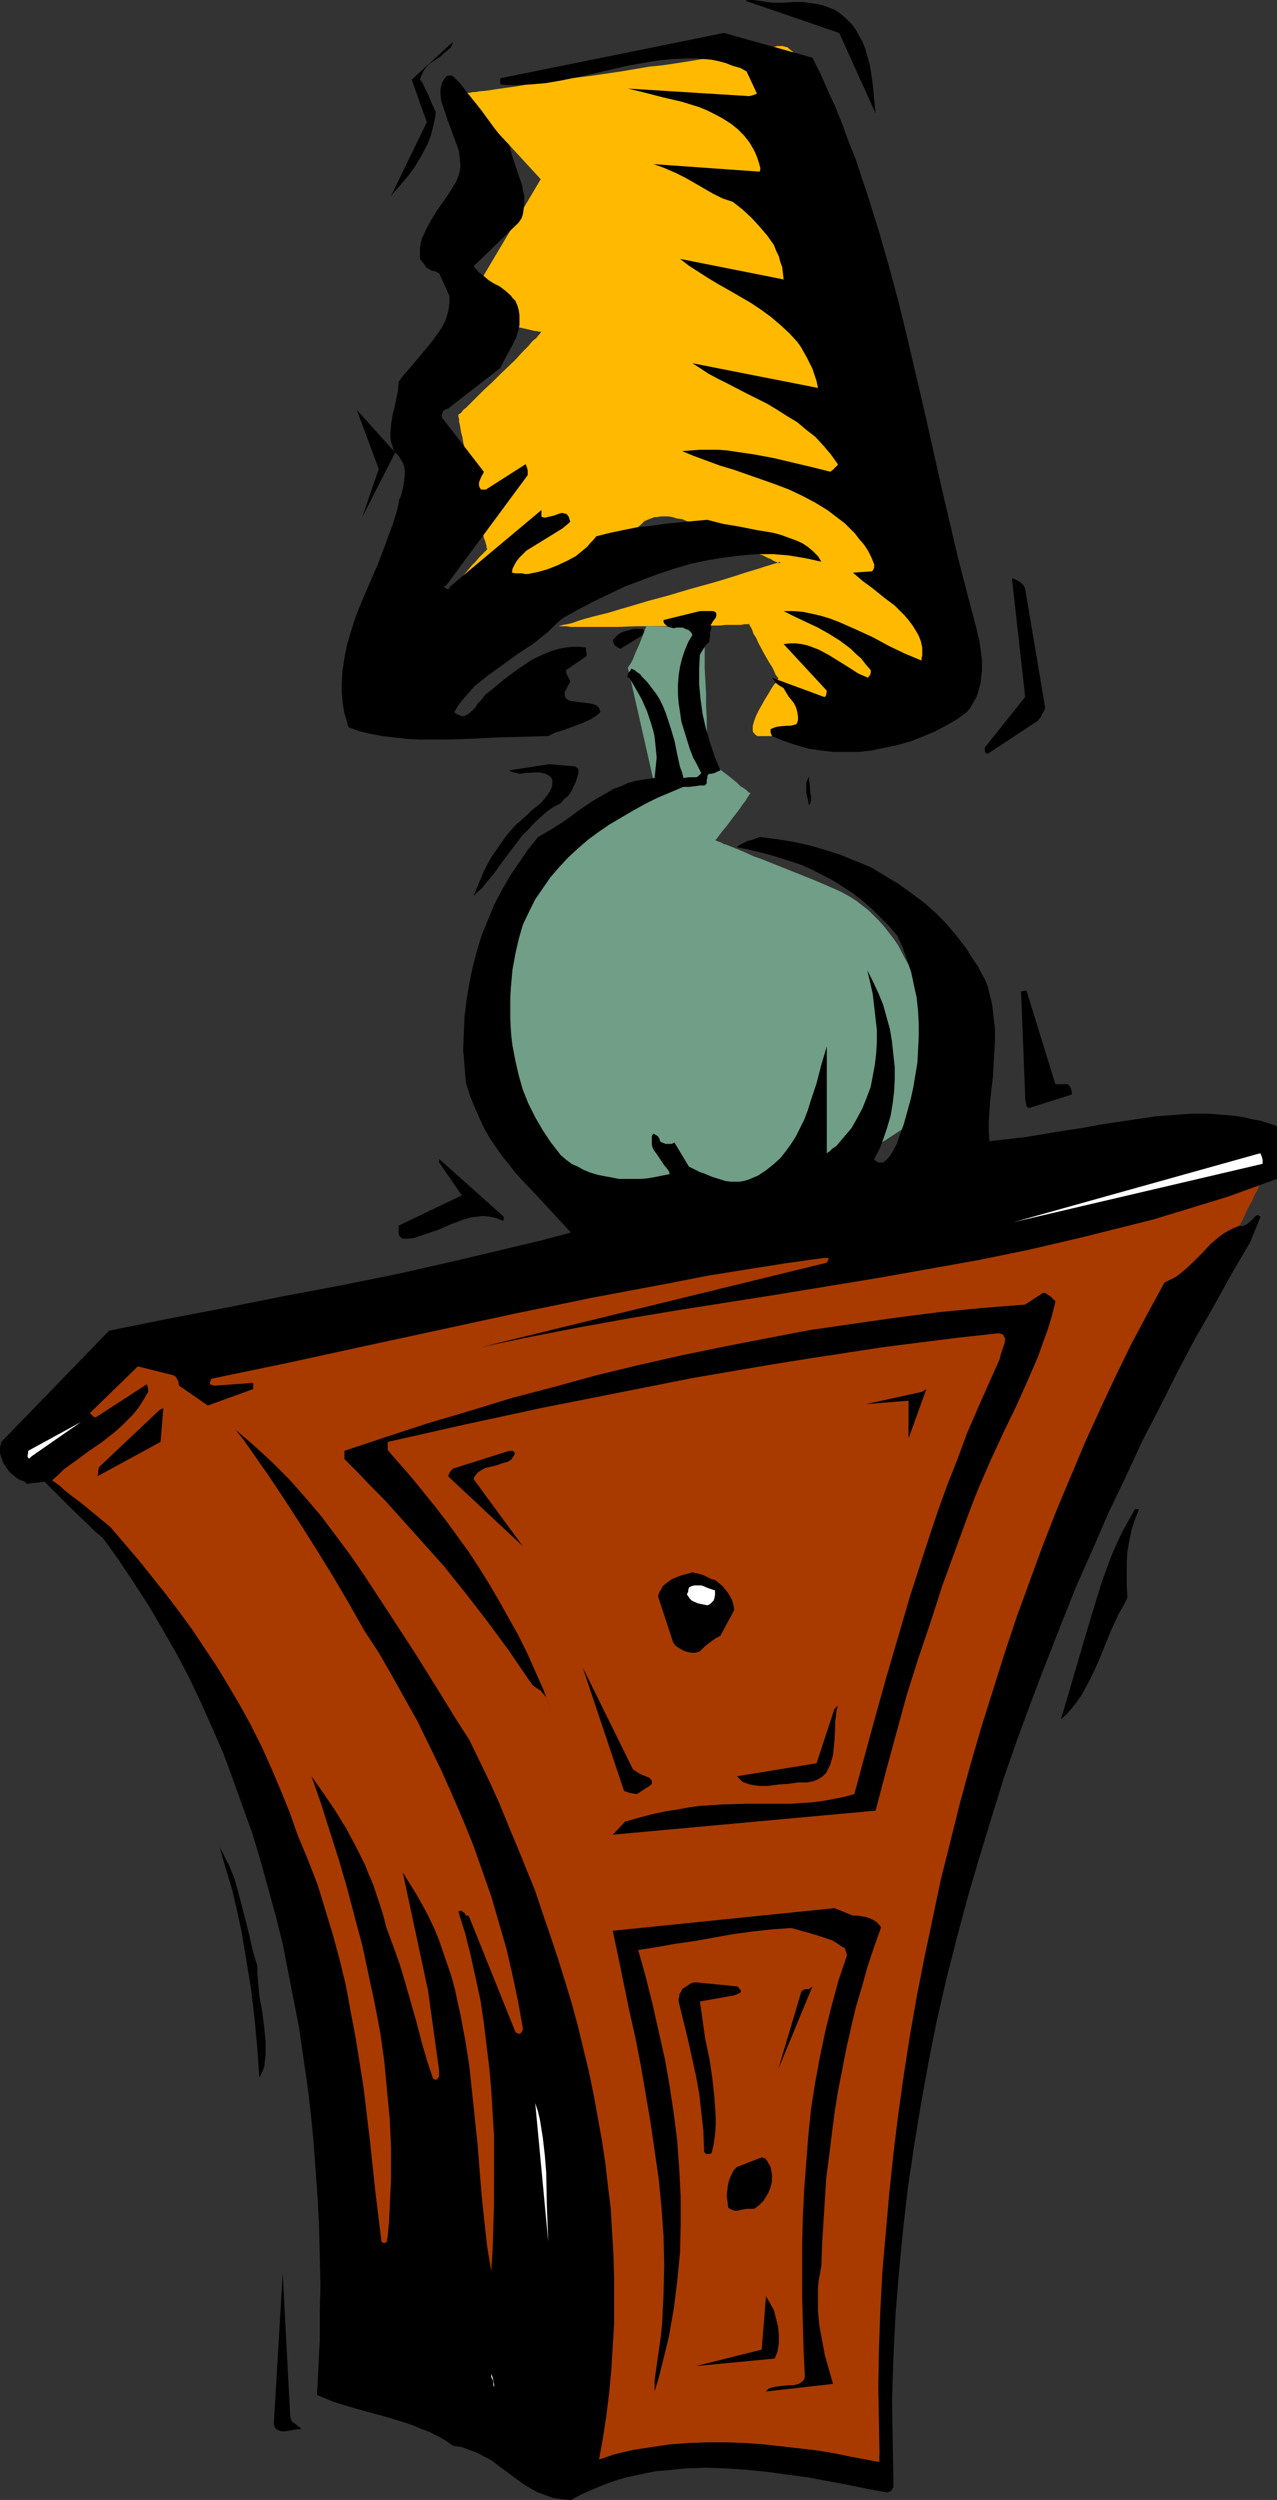
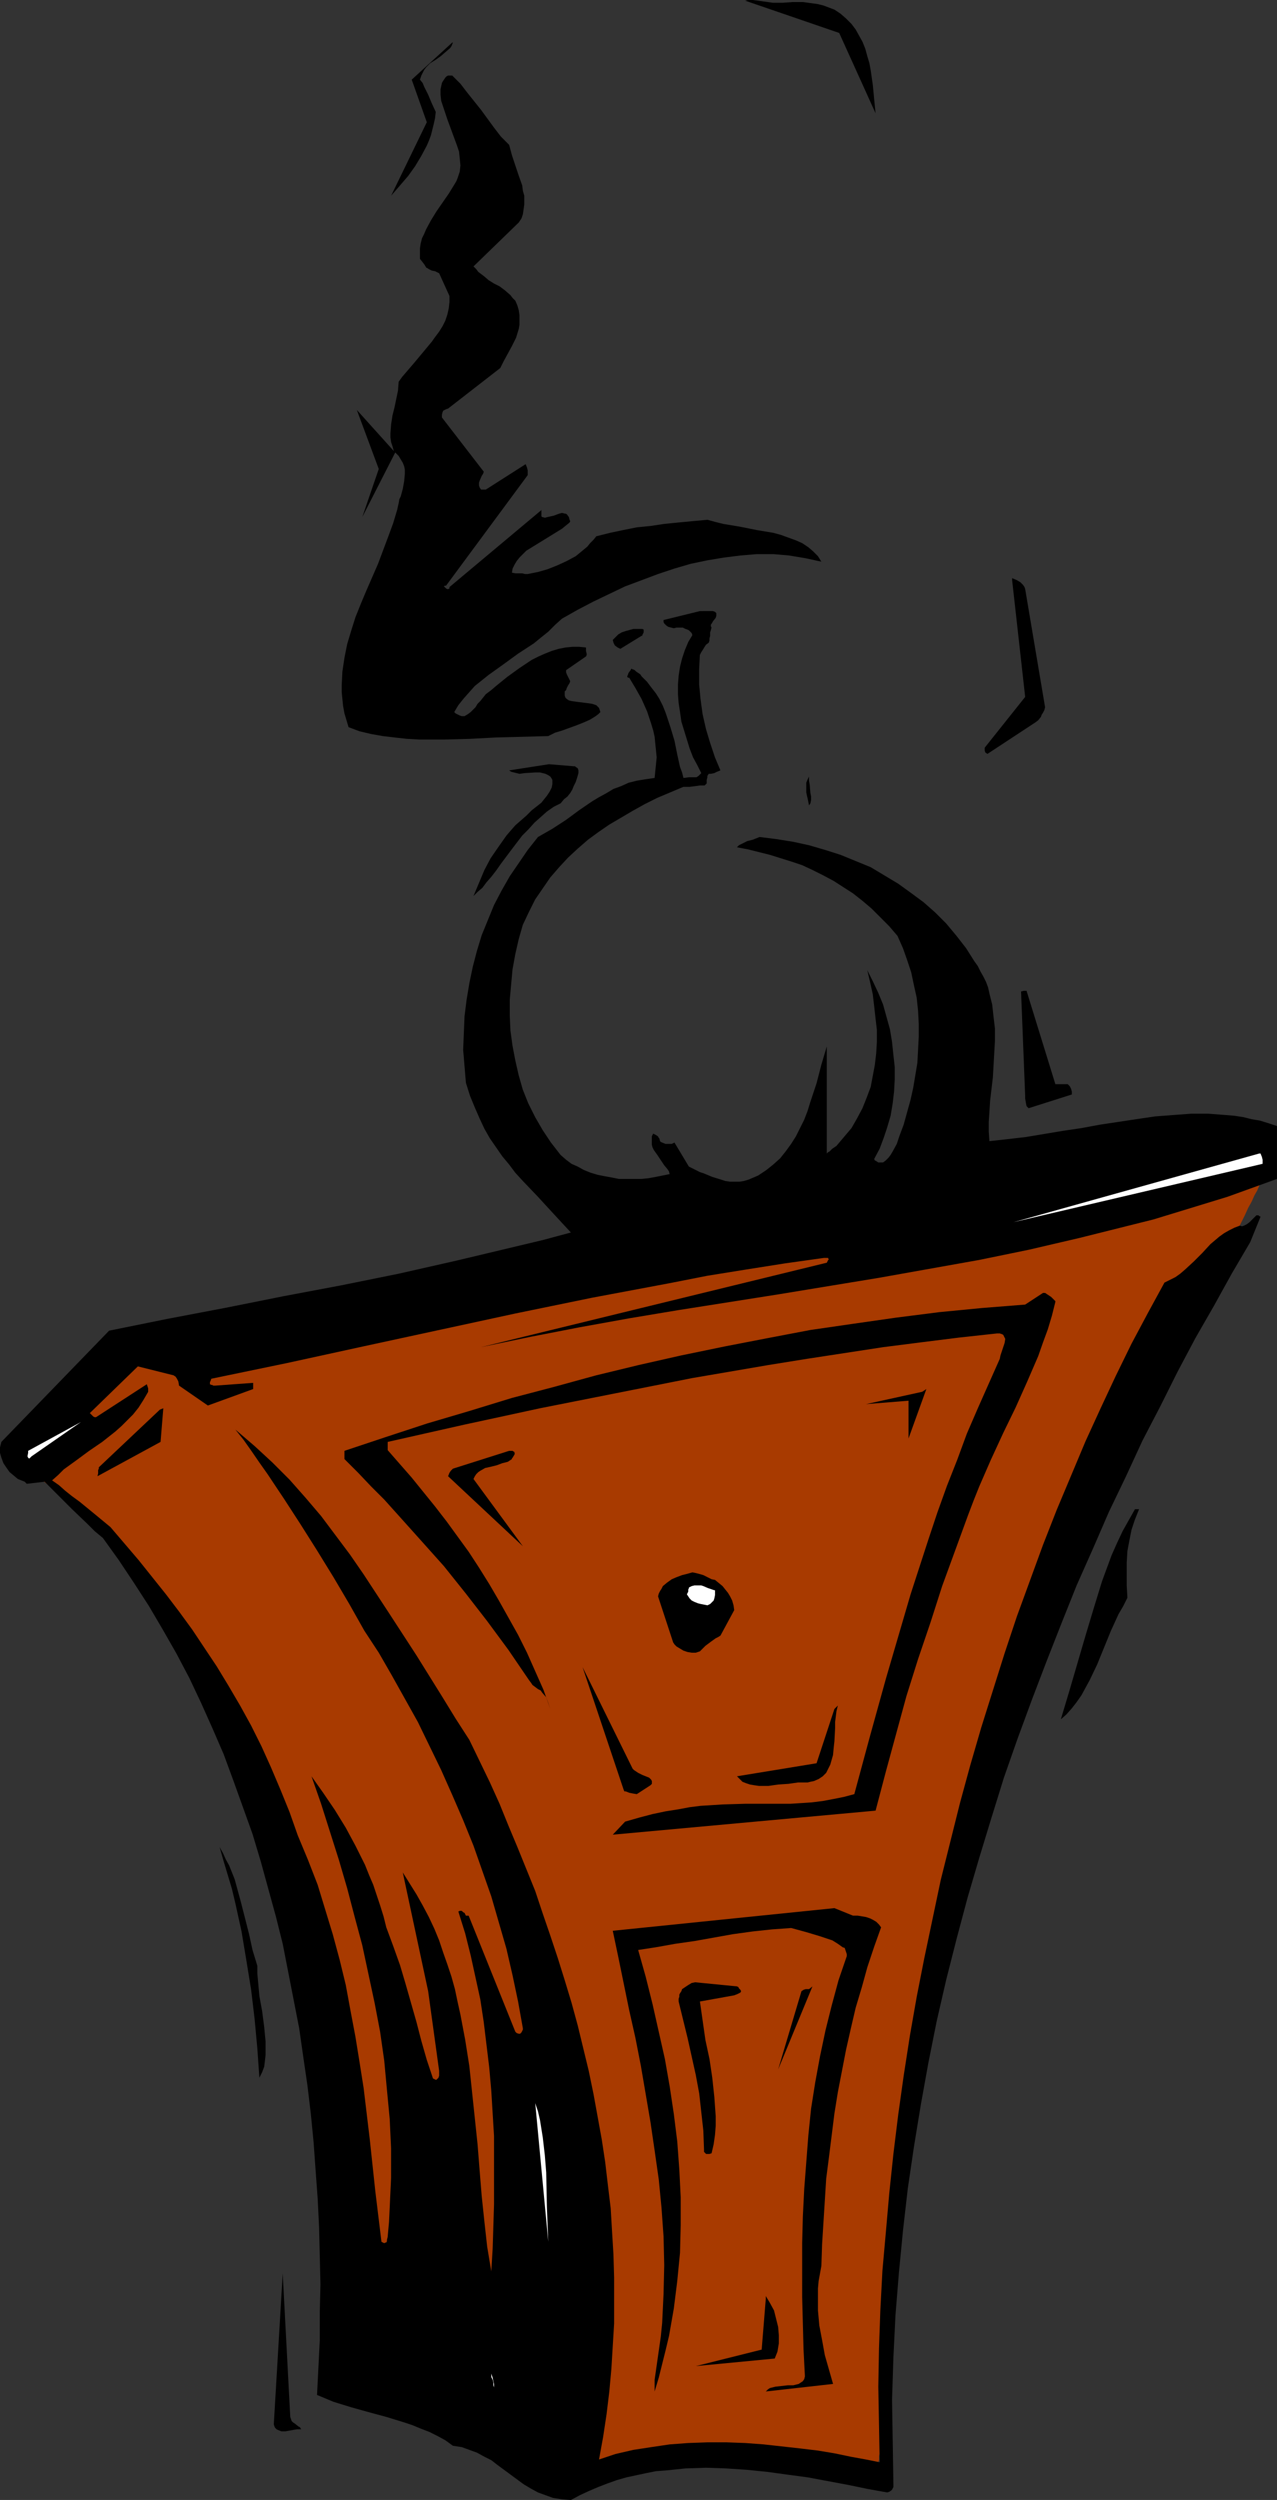
<svg xmlns="http://www.w3.org/2000/svg" xmlns:ns1="http://sodipodi.sourceforge.net/DTD/sodipodi-0.dtd" xmlns:ns2="http://www.inkscape.org/namespaces/inkscape" version="1.0" width="79.553mm" height="155.668mm" id="svg39" ns1:docname="Dresser 08.wmf">
  <rect width="100%" height="100%" fill="#333333" stroke="none" />
  <ns1:namedview id="namedview39" pagecolor="#ffffff" bordercolor="#000000" borderopacity="0.25" ns2:showpageshadow="2" ns2:pageopacity="0.0" ns2:pagecheckerboard="0" ns2:deskcolor="#d1d1d1" ns2:document-units="mm" />
  <defs id="defs1">
    <pattern id="WMFhbasepattern" patternUnits="userSpaceOnUse" width="6" height="6" x="0" y="0" />
  </defs>
-   <path style="fill:#ffba00;fill-opacity:1;fill-rule:evenodd;stroke:none" d="m 108.734,21.976 18.58,20.199 -18.58,31.349 h 0.162 v 0 l 0.323,0.162 0.323,0.162 h 0.323 l 0.646,0.162 1.131,0.323 1.454,0.485 1.454,0.323 6.947,1.778 1.616,0.323 1.454,0.323 1.293,0.323 h 0.485 l 0.485,0.162 h 0.323 0.323 0.162 -0.162 l -0.162,0.162 -0.162,0.323 -0.485,0.485 -0.323,0.485 -0.646,0.485 -0.646,0.646 -0.646,0.808 -1.454,1.454 -1.616,1.778 -3.716,3.555 -1.777,1.778 -1.939,1.778 -1.616,1.616 -1.454,1.454 -0.646,0.646 -0.485,0.485 -0.646,0.485 -0.323,0.485 -0.323,0.323 -0.323,0.162 -0.162,0.162 v 0 0.485 l 0.162,0.485 v 0.646 l 0.162,0.646 0.162,0.97 0.162,0.97 0.323,1.131 0.162,1.131 0.323,1.293 0.485,2.747 0.646,2.747 0.646,3.07 0.646,2.909 0.646,2.747 0.485,2.747 0.323,1.131 0.323,1.131 0.162,0.97 0.162,0.97 0.323,0.808 0.162,0.646 0.162,0.485 v 0.485 l 0.162,0.162 v 0 0.162 l -0.162,0.162 -0.485,0.485 -0.485,0.485 -0.808,0.808 -0.808,0.97 -0.808,0.808 -1.777,2.101 -0.808,0.97 -0.646,0.97 -0.485,0.97 -0.162,0.646 v 0.323 0.323 l 0.323,0.485 h 0.323 l 0.323,0.162 h 0.485 0.646 0.646 l 0.646,-0.162 0.808,-0.162 0.808,-0.162 1.777,-0.323 2.1,-0.485 2.262,-0.646 2.423,-0.808 2.423,-0.808 2.585,-0.808 5.009,-1.939 2.585,-0.808 2.262,-0.97 2.262,-0.808 2.1,-0.808 1.777,-0.646 0.808,-0.323 0.808,-0.323 1.293,-0.646 1.293,-0.646 1.131,-0.808 0.969,-0.97 0.808,-0.808 0.485,-0.485 0.485,-0.323 0.969,-0.808 0.808,-0.808 1.131,-0.485 1.293,-0.485 h 0.646 l 0.808,-0.162 h 0.808 0.969 l 0.969,0.162 0.969,0.323 1.293,0.162 1.131,0.485 1.454,0.323 1.454,0.646 1.454,0.646 1.616,0.808 1.777,0.646 1.454,0.808 1.454,0.646 1.454,0.646 1.131,0.646 1.131,0.485 0.969,0.646 0.969,0.323 0.808,0.485 0.808,0.323 0.646,0.323 0.646,0.323 0.485,0.162 0.485,0.323 0.646,0.323 0.485,0.162 0.323,0.162 h 0.162 0.162 v -0.162 l -0.162,-0.162 v 0 l -0.162,0.162 -0.485,0.162 -0.646,0.162 -0.969,0.323 -1.131,0.323 -1.454,0.485 -1.616,0.485 -1.616,0.485 -1.939,0.646 -2.1,0.646 -2.1,0.646 -2.262,0.646 -4.685,1.293 -4.847,1.454 -4.847,1.293 -4.847,1.454 -2.262,0.646 -2.1,0.646 -1.939,0.485 -1.939,0.485 -1.777,0.485 -1.616,0.485 -1.293,0.485 -1.293,0.323 -0.969,0.162 -0.646,0.162 -0.485,0.162 h -0.162 0.162 0.323 1.454 l 1.131,0.162 h 11.148 l 4.201,-0.162 h 4.201 4.201 4.039 l 1.939,-0.162 h 1.777 1.777 1.616 l 1.616,-0.162 h 1.293 1.293 0.969 l 0.808,-0.162 h 0.646 0.323 l 0.162,-0.162 v 0.162 0.162 l 0.323,0.485 0.323,0.646 0.323,0.97 0.646,0.97 0.485,1.131 1.293,2.424 1.293,2.262 0.646,0.97 0.485,0.97 0.323,0.808 0.323,0.485 0.323,0.323 v 0 0.162 0.162 l -0.162,0.162 -0.323,0.323 -0.162,0.485 -0.323,0.323 -0.646,0.97 -0.646,1.131 -0.808,1.293 -1.454,2.585 -0.646,1.293 -0.485,1.293 -0.323,1.131 v 0.485 0.485 0.323 l 0.162,0.323 0.323,0.323 0.323,0.323 0.323,0.162 h 0.646 0.485 0.808 1.616 l 1.777,-0.162 1.777,-0.162 2.1,-0.323 1.939,-0.323 2.1,-0.323 4.201,-0.97 2.1,-0.485 1.939,-0.646 1.939,-0.646 1.777,-0.646 1.616,-0.808 1.454,-0.808 1.131,-0.808 1.131,-0.97 0.969,-0.646 0.969,-0.485 2.1,-1.131 2.1,-1.131 0.969,-0.808 0.969,-0.808 0.808,-0.97 0.646,-1.131 0.646,-1.454 0.162,-0.646 0.323,-1.939 v -0.97 l 0.162,-1.131 v -1.293 l -0.162,-1.293 -0.162,-1.293 -0.162,-1.454 -0.162,-1.616 -0.323,-1.616 -0.323,-1.778 -0.323,-1.778 -0.485,-1.939 -0.485,-2.101 -0.485,-2.101 -0.646,-2.262 -0.646,-2.262 -0.646,-2.424 -0.646,-2.585 -0.808,-2.585 -0.646,-2.747 -0.808,-2.747 -0.808,-2.747 -0.808,-3.07 -0.808,-2.909 -0.808,-3.232 -0.969,-3.232 -0.808,-3.232 -0.808,-3.393 -0.969,-3.393 -0.808,-3.555 -0.808,-3.717 -0.808,-3.717 -0.808,-3.717 -0.808,-3.878 -0.646,-3.878 -0.808,-4.04 -0.646,-4.04 -0.646,-4.201 -0.646,-4.201 -0.646,-4.363 -0.162,-1.939 -0.323,-2.101 -0.646,-3.717 -0.485,-3.555 -0.646,-3.232 -0.646,-2.909 -0.646,-2.585 -0.646,-2.424 -0.646,-2.262 -0.646,-1.939 -0.646,-1.778 -0.646,-1.454 -0.485,-1.293 -0.646,-1.131 -0.646,-1.131 -0.646,-0.808 -0.646,-0.646 -0.646,-0.646 -0.485,-0.323 -0.485,-0.485 -0.646,-0.162 -0.485,-0.162 h -0.485 -0.808 l -0.646,0.162 -0.485,0.162 -0.323,0.323 h -0.162 v 0 l -0.162,0.162 h -0.162 -0.485 -0.323 l -0.485,0.162 h -0.646 l -0.646,0.162 -1.616,0.323 -1.939,0.162 -2.1,0.323 -2.262,0.323 -2.585,0.485 -2.747,0.323 -2.908,0.485 -3.07,0.485 -3.231,0.485 -3.231,0.323 -6.624,1.131 -6.624,0.97 -6.463,0.808 -3.231,0.485 -2.908,0.485 -2.908,0.323 -2.747,0.485 -2.423,0.323 -2.262,0.323 -2.1,0.323 -1.777,0.162 -0.808,0.162 h -0.646 l -0.646,0.162 h -0.646 l -0.323,0.162 h -0.485 -0.162 z" id="path1" />
-   <path style="fill:#709e87;fill-opacity:1;fill-rule:evenodd;stroke:none" d="m 147.832,157.067 6.301,27.794 h -0.162 l -0.162,0.162 -0.323,0.162 -0.485,0.323 -0.646,0.323 -0.646,0.323 -0.646,0.323 -0.969,0.485 -0.808,0.646 -1.131,0.485 -2.1,1.293 -2.423,1.454 -2.423,1.454 -5.17,3.232 -2.423,1.778 -2.423,1.778 -2.1,1.616 -0.969,0.808 -0.808,0.97 -0.808,0.646 -0.808,0.808 -0.646,0.808 -0.485,0.646 -0.485,0.97 -0.485,1.131 -0.323,1.293 -0.485,1.616 -0.485,1.778 -0.323,1.939 -0.323,2.101 -0.323,2.262 -0.323,2.424 -0.323,2.585 -0.162,2.585 -0.162,2.585 -0.162,5.656 v 5.817 l 0.323,5.656 0.162,2.909 0.323,2.909 0.323,2.747 0.485,2.747 0.646,2.585 0.646,2.585 0.808,2.424 0.808,2.262 0.969,2.101 1.131,2.101 1.131,1.778 1.131,1.616 1.454,1.454 1.454,1.131 1.616,1.131 1.777,0.97 1.939,0.808 2.1,0.808 2.262,0.485 2.262,0.323 2.423,0.323 2.585,0.162 2.585,0.162 2.585,-0.162 h 2.585 l 2.747,-0.162 5.493,-0.646 5.332,-0.646 5.17,-0.97 2.423,-0.646 2.423,-0.485 2.262,-0.485 2.1,-0.646 2.1,-0.485 1.777,-0.485 1.777,-0.485 1.454,-0.485 1.454,-0.485 1.131,-0.323 0.808,-0.323 0.646,-0.323 0.485,-0.162 h 0.162 v 0 h 0.162 0.323 l 0.323,-0.162 0.485,-0.162 0.485,-0.162 0.646,-0.323 0.808,-0.323 1.616,-0.646 1.777,-0.808 1.939,-0.97 1.939,-1.131 1.939,-1.131 1.939,-1.293 1.777,-1.131 1.616,-1.293 1.454,-1.454 1.293,-1.293 0.323,-0.646 0.485,-0.646 0.162,-0.646 0.162,-0.646 0.646,-2.424 0.485,-2.585 0.323,-1.454 0.323,-2.909 v -1.616 -1.778 -1.778 l -0.323,-1.778 -0.162,-1.778 -0.485,-1.778 -0.485,-2.101 -0.646,-1.939 -0.808,-1.939 -1.777,-3.878 -1.939,-3.393 -1.777,-3.393 -0.969,-1.454 -1.131,-1.454 -1.131,-1.454 -1.131,-1.293 -1.293,-1.293 -1.293,-1.293 -1.454,-1.131 -1.454,-1.131 -1.777,-1.131 -1.777,-0.97 -1.777,-0.808 -2.262,-0.97 -2.262,-0.97 -2.423,-0.97 -4.847,-1.939 -2.423,-0.97 -2.423,-0.97 -2.262,-0.808 -2.1,-0.97 -1.939,-0.808 -1.616,-0.646 -0.808,-0.323 -0.646,-0.162 -0.485,-0.323 -0.485,-0.162 -0.485,-0.162 -0.162,-0.162 h -0.162 l -0.162,-0.162 h 0.162 l 0.323,-0.323 0.323,-0.485 0.485,-0.646 0.646,-0.808 0.808,-0.97 1.454,-1.939 1.616,-2.101 0.646,-0.97 0.646,-0.808 0.485,-0.808 0.323,-0.485 0.323,-0.485 0.162,-0.162 h -0.162 l -0.323,-0.162 -0.485,-0.485 -0.646,-0.485 -0.808,-0.485 -0.808,-0.808 -1.777,-1.454 -1.939,-1.454 -0.808,-0.808 -0.808,-0.646 -0.646,-0.485 -0.485,-0.485 -0.323,-0.323 -0.162,-0.323 v -0.485 -0.646 -0.646 -0.808 -0.808 l -0.162,-1.131 v -1.131 -1.131 -2.585 l -0.162,-2.747 v -2.909 l -0.162,-2.909 -0.162,-2.909 v -2.585 -2.262 l -0.162,-1.131 v -0.97 -0.808 -0.646 -0.646 -0.646 l -13.571,-0.323 v 0.162 l -0.162,0.162 -0.162,0.485 -0.162,0.485 -0.323,0.808 -0.323,0.808 -0.646,1.616 -0.808,1.778 -0.646,1.616 -0.323,0.646 -0.323,0.485 -0.323,0.485 z" id="path2" />
  <path style="fill:#a83a00;fill-opacity:1;fill-rule:evenodd;stroke:none" d="m 13.248,350.976 v 0.162 l 0.485,0.323 0.323,0.323 0.323,0.162 0.808,0.808 1.131,0.97 1.131,1.131 1.454,1.454 1.616,1.454 1.777,1.778 1.939,1.778 1.939,2.101 2.1,2.262 2.1,2.424 2.262,2.585 2.423,2.747 2.262,2.909 2.423,2.909 2.262,3.232 2.423,3.232 2.262,3.393 2.423,3.555 2.262,3.717 2.1,3.717 2.1,3.878 1.939,3.878 1.939,4.04 1.616,4.201 1.616,4.201 1.454,4.363 1.131,4.363 1.131,4.363 0.808,4.686 2.585,18.583 1.454,9.372 1.293,9.372 1.131,8.888 0.646,4.363 0.646,4.363 0.485,4.201 0.485,4.201 0.646,3.878 0.485,3.878 0.485,3.717 0.323,3.555 0.485,3.393 0.485,3.232 0.323,2.909 0.323,2.909 0.323,2.585 0.323,2.262 0.162,2.101 0.323,1.939 0.162,1.616 0.162,1.293 v 1.131 l 0.162,0.646 v 0.646 0 h 0.162 l 0.646,-0.323 0.323,-0.323 0.485,-0.323 0.969,-0.646 1.131,-0.808 1.454,-0.97 2.908,-2.101 2.747,-2.101 1.293,-0.97 1.293,-0.97 0.969,-0.808 0.323,-0.323 0.485,-0.323 0.162,-0.162 0.323,-0.162 v -0.162 l 0.162,-0.162 v 0.162 l 0.323,0.162 0.646,0.323 0.646,0.323 0.969,0.485 0.969,0.646 1.293,0.646 1.293,0.646 1.454,0.808 1.454,0.808 1.616,0.808 1.777,0.808 3.554,1.778 3.716,1.939 3.716,1.778 3.554,1.778 1.777,0.808 1.616,0.808 1.616,0.808 1.293,0.646 1.454,0.646 1.131,0.485 1.131,0.485 0.808,0.485 0.808,0.323 0.485,0.162 0.323,0.162 h 0.162 v 0.97 0.646 2.747 0.97 1.293 l 0.162,1.293 v 2.747 2.909 l 0.162,3.07 v 3.07 2.909 l 0.162,2.585 v 1.293 1.131 1.131 2.424 l 0.162,0.646 v 0.646 0 l 0.162,-0.162 0.162,-0.323 0.485,-0.485 0.646,-0.485 0.969,-0.485 0.646,-0.323 0.646,-0.323 0.808,-0.323 0.808,-0.323 0.969,-0.323 0.969,-0.162 1.131,-0.323 1.293,-0.323 1.293,-0.162 1.616,-0.162 1.616,-0.323 1.616,-0.162 1.939,-0.162 h 2.1 l 2.262,-0.162 h 2.262 2.585 l 2.585,0.162 h 2.908 l 2.908,0.162 3.07,0.323 2.747,0.162 2.585,0.323 2.423,0.162 2.423,0.162 2.1,0.162 1.939,0.162 1.939,0.162 h 1.777 l 1.616,0.162 h 1.454 l 1.293,0.162 h 1.131 1.131 0.969 1.777 0.646 0.646 0.646 l 0.646,-0.162 h 0.646 l 0.485,-0.162 0.162,-0.162 v -0.162 0 -0.162 -0.323 l 0.162,-0.323 v -0.323 -0.646 l 0.162,-0.646 v -0.646 l 0.162,-0.808 v -0.97 l 0.162,-0.97 v -0.97 l 0.162,-1.293 v -1.131 l 0.162,-1.293 0.162,-1.454 0.162,-2.909 0.323,-3.232 0.323,-3.393 0.323,-3.717 0.323,-3.878 0.485,-4.201 0.323,-4.201 0.485,-4.363 0.323,-4.686 0.485,-4.525 0.485,-4.848 0.646,-4.848 0.969,-9.857 1.131,-9.857 1.293,-9.857 0.646,-4.848 0.646,-4.848 0.646,-4.686 0.808,-4.525 0.646,-4.525 0.808,-4.201 0.323,-2.101 0.485,-2.262 0.646,-2.424 0.646,-2.585 0.808,-2.585 0.808,-2.747 0.808,-2.909 0.969,-2.909 1.131,-3.07 0.969,-3.232 1.131,-3.232 1.293,-3.232 1.293,-3.555 1.293,-3.393 1.293,-3.555 1.454,-3.555 2.908,-7.433 3.07,-7.595 3.231,-7.756 3.393,-7.756 6.786,-15.674 3.393,-7.756 3.554,-7.756 3.393,-7.595 3.393,-7.433 3.393,-7.11 1.616,-3.555 1.454,-3.393 1.616,-3.393 1.616,-3.232 1.454,-3.232 1.454,-3.07 1.454,-3.07 1.293,-2.747 1.293,-2.909 1.293,-2.585 1.293,-2.585 1.131,-2.424 1.131,-2.262 0.969,-2.262 0.969,-1.939 0.969,-1.939 0.808,-1.778 0.808,-1.454 0.646,-1.454 0.646,-1.131 0.485,-1.131 0.323,-0.808 0.485,-0.808 0.162,-0.485 0.162,-0.323 v 0 0 h -0.162 -0.323 l -0.323,0.162 h -0.485 l -0.646,0.162 -0.646,0.162 -0.808,0.162 -0.808,0.162 -0.969,0.162 -0.969,0.323 -1.131,0.162 -2.423,0.485 -2.747,0.646 -2.908,0.646 -3.07,0.646 -3.393,0.646 -3.393,0.646 -3.716,0.808 -3.716,0.808 -7.594,1.616 -7.755,1.454 -7.432,1.616 -3.716,0.646 -3.554,0.646 -3.393,0.808 -3.231,0.485 -3.07,0.646 -2.747,0.485 -2.423,0.485 -1.293,0.162 -0.969,0.323 -1.131,0.162 -0.808,0.162 -0.969,0.162 h -0.646 l -0.646,0.162 h -0.646 l -0.323,0.162 h -0.485 -0.323 -0.323 l -0.646,0.162 h -0.646 l -0.646,0.162 h -0.808 l -1.777,0.162 -2.1,0.162 -2.262,0.323 -2.747,0.162 -2.747,0.323 -3.231,0.162 -3.231,0.323 -3.554,0.323 -3.554,0.323 -3.716,0.323 -4.039,0.323 -4.039,0.323 -4.039,0.323 -8.401,0.808 -8.401,0.808 -8.401,0.646 -8.24,0.808 -4.039,0.485 -3.716,0.323 -3.878,0.323 -3.554,0.323 -3.393,0.485 -3.231,0.323 -2.908,0.323 -2.908,0.323 -2.585,0.323 -2.908,0.323 -3.07,0.485 -3.07,0.485 -3.231,0.485 -3.07,0.646 -6.624,1.293 -13.571,2.585 -6.463,1.454 -6.463,1.454 -2.908,0.646 -3.07,0.646 -2.908,0.646 -2.747,0.646 -2.585,0.485 -2.423,0.646 -2.262,0.485 -2.1,0.485 -1.939,0.485 -1.616,0.485 -1.454,0.323 -1.293,0.323 -0.969,0.162 -0.646,0.162 -0.485,0.162 h -0.162 v 0 L 2.423,342.412 Z" id="path3" />
  <path style="fill:#000000;fill-opacity:1;fill-rule:evenodd;stroke:none" d="m 177.237,0 h -0.808 -0.323 l -0.646,0.162 22.134,7.595 8.563,18.906 -0.323,-3.232 -0.323,-3.393 -0.485,-3.393 -0.323,-1.778 -0.485,-1.616 -0.485,-1.778 -0.646,-1.616 -0.808,-1.454 -0.808,-1.454 -0.969,-1.293 -1.293,-1.293 -1.293,-1.131 -1.454,-0.97 -1.293,-0.485 -1.293,-0.485 -1.293,-0.323 -1.131,-0.162 -2.423,-0.323 h -2.423 l -2.262,0.162 h -2.423 L 179.661,0.323 178.53,0.162 Z" id="path4" />
  <path style="fill:#000000;fill-opacity:1;fill-rule:evenodd;stroke:none" d="m 106.472,10.019 -9.532,8.726 3.554,10.019 -8.401,17.29 2.1,-2.424 1.939,-2.262 1.616,-2.262 1.454,-2.424 1.293,-2.424 0.485,-1.131 0.485,-1.293 0.323,-1.293 0.323,-1.293 0.323,-1.454 0.162,-1.454 -0.969,-2.101 -0.808,-1.939 -0.969,-1.939 -0.323,-0.808 -0.646,-0.808 0.323,-0.97 0.323,-0.646 0.323,-0.646 0.485,-0.646 0.969,-0.97 1.293,-0.808 1.131,-0.808 1.131,-0.97 1.131,-0.97 0.323,-0.485 0.323,-0.808 z" id="path5" />
-   <path style="fill:#000000;fill-opacity:1;fill-rule:evenodd;stroke:none" d="M 170.452,7.756 117.781,18.421 v 1.454 l 1.777,0.162 h 1.777 l 3.554,-0.162 3.716,-0.323 3.716,-0.646 3.878,-0.808 3.716,-0.808 7.594,-1.778 3.716,-0.646 3.716,-0.646 3.716,-0.323 3.554,-0.162 h 1.777 l 1.777,0.162 1.777,0.162 1.616,0.323 1.777,0.485 1.616,0.646 1.777,0.485 1.454,0.808 2.423,5.171 v 0 l -0.162,0.162 -0.485,0.162 -0.485,0.162 -0.646,0.162 -28.597,-1.778 4.039,0.97 4.362,1.131 4.201,0.97 2.1,0.646 2.1,0.646 1.939,0.808 1.939,0.97 1.777,0.97 1.777,1.131 1.616,1.293 1.454,1.454 1.293,1.616 1.131,1.939 0.646,1.454 0.485,1.454 0.162,0.646 0.162,0.485 v 0.485 l -0.162,0.485 -25.043,-1.778 1.454,0.485 1.293,0.485 2.585,1.131 2.262,1.131 2.262,1.293 4.201,2.424 2.262,1.131 2.423,0.808 2.262,1.778 2.1,1.939 1.939,2.101 1.777,2.101 0.808,1.131 0.808,1.131 0.485,1.293 0.646,1.293 0.323,1.293 0.485,1.293 0.162,1.454 0.162,1.454 -24.396,-4.848 2.1,1.616 2.262,1.454 2.262,1.454 2.423,1.454 2.585,1.454 5.009,2.909 2.423,1.616 2.423,1.778 2.1,1.778 2.1,1.939 1.939,2.101 0.808,1.131 1.454,2.585 0.646,1.293 0.646,1.293 0.485,1.454 0.485,1.454 0.323,1.616 -29.566,-5.817 1.777,1.131 1.939,1.293 2.1,1.131 2.262,1.131 4.685,2.424 4.847,2.424 2.423,1.454 2.262,1.454 2.423,1.454 2.1,1.778 2.1,1.616 1.939,2.101 1.777,2.101 1.616,2.262 v 0.162 l -0.162,0.162 -0.323,0.323 -0.646,0.646 -0.646,0.485 -4.524,-1.131 -8.886,-2.101 -4.362,-0.808 -4.362,-0.646 -2.1,-0.323 -2.262,-0.162 h -2.1 -2.1 l -2.1,0.162 -2.1,0.162 2.747,1.131 3.07,1.131 3.07,1.131 3.231,0.97 6.463,2.262 3.231,1.131 3.393,1.293 3.07,1.454 3.07,1.616 2.908,1.778 2.747,2.101 1.293,0.97 1.131,1.131 1.293,1.293 0.969,1.293 1.131,1.293 0.969,1.454 0.808,1.616 0.646,1.616 v 0.162 0.485 l -0.162,0.485 -0.323,0.485 -4.524,0.323 1.131,0.97 1.131,0.97 2.423,1.778 2.585,2.101 2.585,1.939 1.131,1.131 1.131,1.131 0.969,1.131 0.969,1.293 0.808,1.293 0.646,1.131 0.485,1.293 0.323,1.454 v 1.939 l -0.162,0.485 v 0.323 0.162 0.162 l -1.939,-0.808 -1.939,-0.808 -3.716,-1.778 -3.878,-2.101 -3.878,-1.778 -4.039,-1.778 -2.1,-0.808 -2.1,-0.646 -2.1,-0.485 -2.262,-0.485 -2.262,-0.162 h -2.262 l 2.585,1.293 2.747,1.293 2.747,1.293 2.585,1.454 2.585,1.616 1.293,0.97 1.293,0.97 1.131,1.131 1.293,1.131 1.131,1.454 1.131,1.293 v 0.162 0.485 l -0.162,0.485 -0.485,0.646 -1.131,-0.485 -1.131,-0.485 -2.262,-1.454 -4.685,-2.909 -2.423,-1.293 -2.585,-0.97 -1.454,-0.323 -1.293,-0.162 h -1.454 l -1.454,0.162 10.179,10.988 -0.162,0.97 -0.162,0.323 -0.162,0.162 h -0.162 l -12.279,-4.525 0.485,0.646 0.323,0.485 0.808,0.646 0.808,0.485 0.323,0.162 0.162,0.323 0.485,0.808 0.485,0.808 0.646,0.808 0.646,0.808 0.485,0.97 0.323,1.131 0.162,1.131 v 0.646 l -0.162,0.646 -0.162,0.323 -0.162,0.162 -0.646,0.162 -0.646,0.162 h -0.969 l -1.777,0.162 -0.808,0.162 -0.808,0.323 -0.323,0.162 v 0.323 0.162 0.323 l 0.162,0.323 0.162,0.485 2.747,1.131 2.908,0.97 2.747,0.808 3.07,0.485 2.908,0.323 h 3.07 3.07 l 2.908,-0.323 3.07,-0.646 3.07,-0.646 2.908,-0.808 2.908,-1.131 2.747,-1.131 2.747,-1.454 2.585,-1.454 2.423,-1.778 0.808,-0.97 0.646,-1.131 0.646,-1.131 0.485,-1.131 0.323,-1.293 0.323,-1.293 0.162,-1.454 0.162,-1.293 v -2.585 l -0.323,-2.424 -0.162,-1.293 -0.162,-1.131 -0.323,-0.97 -0.162,-0.97 -2.262,-8.564 -2.262,-8.726 -4.039,-17.29 -3.878,-17.29 -4.039,-17.29 -2.1,-8.564 -2.262,-8.403 -2.423,-8.403 -2.585,-8.241 -2.747,-8.241 -1.616,-4.04 -1.454,-4.04 -1.616,-4.04 -1.777,-3.878 -1.777,-4.04 -1.939,-3.878 z" id="path6" />
  <path style="fill:#000000;fill-opacity:1;fill-rule:evenodd;stroke:none" d="m 105.502,17.775 -0.323,0.162 -0.323,0.323 -0.323,0.485 -0.323,0.485 -0.162,0.323 -0.323,1.454 v 1.293 l 0.162,1.454 0.485,1.454 0.485,1.454 0.485,1.454 1.131,3.07 1.131,3.07 0.485,1.454 0.162,1.616 0.162,1.616 -0.162,1.454 -0.485,1.454 -0.323,0.808 -0.485,0.808 -1.293,2.101 -2.908,4.201 -1.293,2.101 -1.131,2.101 -0.485,1.131 -0.485,0.97 -0.323,1.293 -0.162,1.131 v 1.131 1.293 l 0.646,0.808 0.485,0.646 0.162,0.323 0.162,0.162 v 0.162 h 0.162 l 0.485,0.323 0.646,0.323 0.808,0.162 0.969,0.485 2.423,5.333 v 1.454 l -0.162,1.454 -0.323,1.454 -0.485,1.454 -0.646,1.293 -0.808,1.293 -0.969,1.293 -0.808,1.131 -4.039,4.848 -1.939,2.262 -0.969,1.131 -0.808,1.131 -0.162,2.101 -0.808,3.878 -0.485,1.939 -0.323,2.101 -0.162,2.101 v 0.97 l 0.162,1.131 0.323,0.97 0.323,1.131 -8.725,-9.695 5.17,13.897 -3.878,11.311 7.755,-15.19 0.808,0.808 0.485,0.808 0.485,0.808 0.323,0.808 0.162,0.808 v 0.97 l -0.162,1.778 -0.323,1.778 -0.485,1.778 -0.323,0.646 -0.162,0.97 -0.162,0.646 -0.162,0.808 -0.969,3.232 -1.131,3.07 -2.423,6.464 -2.747,6.302 -1.293,3.07 -1.293,3.232 -0.969,3.07 -0.969,3.232 -0.646,3.232 -0.485,3.232 -0.162,3.232 v 1.616 l 0.323,3.232 0.323,1.778 0.485,1.616 0.485,1.616 2.585,0.97 2.747,0.646 2.747,0.485 2.747,0.323 2.908,0.323 2.908,0.162 h 2.908 3.07 l 5.978,-0.162 6.139,-0.323 6.139,-0.162 6.139,-0.162 1.616,-0.808 1.616,-0.485 1.777,-0.646 1.777,-0.646 1.616,-0.646 1.454,-0.646 1.293,-0.808 0.646,-0.485 0.485,-0.485 -0.162,-0.485 -0.162,-0.485 -0.323,-0.323 -0.323,-0.323 -0.485,-0.162 -0.485,-0.162 -1.131,-0.162 -2.585,-0.323 -1.131,-0.162 -0.646,-0.162 -0.485,-0.323 -0.323,-0.323 -0.162,-0.485 v -0.485 -0.485 l 0.323,-0.323 0.162,-0.485 0.323,-0.646 0.323,-0.485 0.162,-0.485 -0.162,-0.323 -0.323,-0.646 -0.323,-0.646 -0.162,-0.485 v -0.485 l 4.685,-3.232 0.162,-0.323 v -0.323 l -0.162,-0.646 v -0.808 l -1.616,-0.162 h -1.616 l -1.616,0.162 -1.616,0.323 -1.616,0.485 -1.616,0.646 -1.454,0.646 -1.616,0.808 -2.908,1.939 -2.908,2.101 -2.585,2.101 -1.131,0.97 -1.293,0.97 -0.646,0.808 -0.646,0.808 -0.646,0.646 -0.485,0.808 -0.646,0.646 -0.485,0.485 -0.646,0.485 -0.808,0.485 h -0.646 l -0.485,-0.162 -0.646,-0.323 -0.323,-0.162 -0.323,-0.323 0.969,-1.616 1.293,-1.616 1.293,-1.454 1.293,-1.454 1.616,-1.293 1.616,-1.293 3.393,-2.424 1.777,-1.293 1.777,-1.293 3.716,-2.424 1.777,-1.454 1.616,-1.293 1.616,-1.616 1.616,-1.454 3.716,-2.101 3.716,-1.939 3.716,-1.778 3.716,-1.778 3.878,-1.454 3.878,-1.454 3.878,-1.293 3.878,-1.131 3.878,-0.808 3.878,-0.646 3.878,-0.485 3.878,-0.323 h 3.878 l 3.716,0.323 3.878,0.646 3.716,0.808 -0.808,-1.293 -1.131,-1.131 -1.131,-0.97 -1.454,-0.97 -1.454,-0.646 -1.777,-0.646 -1.777,-0.646 -1.777,-0.485 -3.878,-0.646 -4.039,-0.808 -3.878,-0.646 -1.939,-0.485 -1.777,-0.485 -3.554,0.323 -3.393,0.323 -3.231,0.323 -3.231,0.485 -3.231,0.323 -3.231,0.646 -3.07,0.646 -3.231,0.808 -0.646,0.808 -0.808,0.808 -0.646,0.808 -0.969,0.808 -1.777,1.454 -2.1,1.131 -2.1,0.97 -2.423,0.97 -2.262,0.646 -2.423,0.485 h -0.646 l -0.646,-0.162 h -1.616 l -0.808,-0.162 0.162,-0.97 0.485,-0.97 0.485,-0.808 0.646,-0.808 0.808,-0.808 0.808,-0.808 2.1,-1.293 2.1,-1.293 2.1,-1.293 2.1,-1.293 1.777,-1.454 0.162,-0.323 -0.162,-0.323 -0.162,-0.646 -0.485,-0.646 -0.323,-0.162 h -0.162 l -0.646,-0.162 -0.646,0.162 -1.293,0.485 -1.454,0.323 -0.646,0.162 -0.646,-0.162 v 0 l -0.162,-0.162 v -1.131 -0.323 l 0.162,-0.162 -21.811,18.26 v 0.162 0.162 l -0.323,0.162 h -0.162 l -0.323,-0.162 -0.323,-0.323 -0.162,-0.162 0.162,-0.162 h 0.323 l 19.226,-26.016 v -0.485 -0.646 l -0.162,-0.646 -0.323,-0.808 -9.371,5.979 h -1.131 l -0.323,-0.485 -0.162,-0.485 v -0.646 l 0.162,-0.485 0.485,-1.131 0.323,-0.485 0.162,-0.485 -9.855,-12.766 v -0.646 l 0.162,-0.646 0.162,-0.323 0.323,-0.162 0.323,-0.162 0.485,-0.162 12.279,-9.534 0.808,-1.616 0.969,-1.778 0.969,-1.778 0.969,-1.939 0.646,-2.101 0.162,-0.97 v -1.131 -1.131 l -0.162,-1.131 -0.323,-1.131 -0.485,-1.131 -0.646,-0.646 -0.485,-0.646 -1.293,-1.131 -1.293,-0.97 -1.293,-0.646 -1.293,-0.808 -1.131,-0.97 -1.293,-0.97 -0.485,-0.646 -0.646,-0.646 10.663,-10.342 0.646,-0.97 0.323,-0.97 0.162,-1.131 0.162,-1.131 v -0.97 -1.131 l -0.323,-1.131 -0.162,-1.293 -0.808,-2.262 -0.808,-2.424 -0.808,-2.424 -0.646,-2.424 -1.939,-1.939 -1.616,-2.101 -3.07,-4.201 -3.231,-4.04 -1.616,-2.101 -1.939,-1.939 z" id="path7" />
  <path style="fill:#000000;fill-opacity:1;fill-rule:evenodd;stroke:none" d="m 238.309,136.544 3.07,27.47 -9.532,11.958 v 0.323 0.323 l 0.162,0.485 0.485,0.323 11.31,-7.433 0.646,-0.485 0.646,-0.808 0.162,-0.485 0.323,-0.485 0.323,-0.646 0.162,-0.646 -4.685,-27.794 -0.162,-0.485 -0.323,-0.485 -0.323,-0.323 -0.323,-0.323 -0.808,-0.485 -1.131,-0.485 z" id="path8" />
  <path style="fill:#000000;fill-opacity:1;fill-rule:evenodd;stroke:none" d="m 164.797,143.816 -8.563,2.101 v 0.485 l 0.162,0.323 0.485,0.485 0.485,0.323 0.646,0.162 0.646,0.162 0.646,-0.162 h 1.293 0.162 l 0.646,0.323 0.485,0.162 0.323,0.162 0.323,0.323 0.323,0.323 0.162,0.485 -0.969,1.616 -0.808,1.939 -0.646,1.939 -0.485,1.939 -0.323,2.101 -0.162,2.101 v 2.262 l 0.162,2.101 0.323,2.101 0.323,2.262 0.646,2.101 0.646,2.101 0.646,2.101 0.808,2.101 0.969,1.778 0.969,1.939 -0.323,0.323 -0.323,0.323 -0.485,0.323 h -0.485 -1.293 l -1.293,0.162 -0.323,-1.293 -0.485,-1.293 -0.646,-2.909 -0.646,-3.232 -0.969,-3.232 -1.131,-3.393 -0.646,-1.616 -0.808,-1.616 -0.808,-1.293 -1.131,-1.454 -0.969,-1.293 -1.293,-1.293 -0.323,-0.485 -0.485,-0.323 -0.485,-0.323 -0.323,-0.323 -0.323,-0.162 h -0.162 l -0.162,-0.162 v 0 h -0.162 l -0.162,0.323 -0.485,0.646 -0.162,0.485 -0.162,0.323 0.162,0.323 h 0.323 l 1.454,2.424 1.454,2.585 1.293,2.909 0.969,2.909 0.485,1.616 0.323,1.454 0.162,1.616 0.162,1.616 0.162,1.616 -0.162,1.616 -0.162,1.616 -0.162,1.616 -2.262,0.323 -1.939,0.323 -1.939,0.485 -1.777,0.808 -1.777,0.646 -1.616,0.97 -1.777,0.97 -1.616,0.97 -3.07,2.101 -3.07,2.262 -3.231,2.101 -3.393,1.939 -2.423,3.07 -2.1,3.07 -2.1,3.07 -1.939,3.393 -1.777,3.393 -1.454,3.555 -1.454,3.555 -1.131,3.717 -0.969,3.717 -0.808,3.878 -0.646,3.878 -0.485,3.878 -0.162,3.878 -0.162,4.04 0.323,3.878 0.323,3.878 0.969,3.07 1.131,2.747 1.131,2.585 1.131,2.424 1.293,2.262 1.454,2.101 1.454,2.101 1.616,1.939 1.454,1.939 1.777,1.939 3.554,3.717 1.777,1.939 1.939,2.101 1.939,2.101 2.1,2.262 -6.624,1.778 -6.786,1.616 -13.572,3.232 -13.571,3.07 -13.571,2.747 -13.733,2.585 -13.733,2.747 L 39.26,310.417 25.689,313.164 0.323,339.341 0.162,339.988 0,340.634 v 1.293 l 0.323,1.131 0.485,1.293 0.646,0.97 0.808,1.131 0.969,0.808 0.969,0.808 0.808,0.323 0.808,0.323 0.323,0.323 0.162,0.162 v 0 l 4.201,-0.485 1.454,1.454 1.616,1.616 1.616,1.616 1.777,1.778 3.716,3.555 1.616,1.616 1.939,1.616 3.716,5.171 3.554,5.333 3.554,5.494 3.231,5.494 3.231,5.656 3.07,5.817 2.747,5.817 2.747,6.14 2.585,5.979 2.262,6.14 2.262,6.302 2.262,6.302 1.939,6.464 1.777,6.464 1.777,6.464 1.616,6.464 1.293,6.625 1.293,6.625 1.293,6.625 0.969,6.787 0.969,6.625 0.808,6.787 0.646,6.625 0.485,6.787 0.485,6.625 0.323,6.625 0.162,6.787 0.162,6.625 -0.162,6.464 v 6.625 l -0.323,6.464 -0.323,6.464 1.939,0.808 1.939,0.808 4.201,1.293 4.039,1.131 4.201,1.131 4.201,1.293 1.939,0.646 1.939,0.808 2.1,0.808 1.939,0.97 1.777,0.97 1.777,1.293 2.1,0.323 1.777,0.646 1.777,0.646 1.777,0.97 1.616,0.808 1.454,1.131 3.07,2.262 3.07,2.262 1.616,0.97 1.777,0.97 1.777,0.646 1.777,0.646 2.1,0.323 2.1,0.162 2.1,-1.131 2.1,-0.97 2.262,-0.97 2.1,-0.808 2.262,-0.808 2.262,-0.646 2.262,-0.485 2.262,-0.485 2.423,-0.485 2.262,-0.162 4.685,-0.485 4.847,-0.162 4.685,0.162 4.847,0.323 4.847,0.485 4.685,0.646 4.847,0.646 9.532,1.778 4.685,0.97 4.524,0.808 0.485,-0.162 0.485,-0.323 0.162,-0.162 0.162,-0.323 0.162,-0.323 v -0.485 l -0.162,-10.019 -0.162,-10.019 0.323,-10.019 0.485,-9.857 0.808,-10.019 0.969,-10.019 1.131,-9.857 1.454,-9.857 1.616,-9.857 1.777,-9.857 1.939,-9.695 2.262,-9.857 2.423,-9.534 2.585,-9.695 2.747,-9.372 2.908,-9.534 2.908,-9.372 3.231,-9.211 3.393,-9.211 3.393,-8.888 3.554,-9.049 3.554,-8.888 3.878,-8.726 3.716,-8.564 4.039,-8.403 3.878,-8.403 4.201,-8.08 4.039,-8.08 4.201,-7.918 4.362,-7.595 4.201,-7.595 4.362,-7.433 2.423,-5.979 -0.323,-0.162 -0.162,-0.162 h -0.162 -0.323 l -0.485,0.485 -0.485,0.485 -0.646,0.646 -0.646,0.485 -0.646,0.323 -0.485,0.162 -0.485,-0.162 -1.293,0.485 -1.293,0.646 -1.131,0.646 -1.131,0.808 -2.1,1.778 -1.939,2.101 -1.939,1.939 -2.1,1.939 -1.131,0.97 -1.131,0.808 -1.293,0.646 -1.293,0.646 -3.878,7.11 -3.878,7.272 -3.716,7.595 -3.554,7.595 -3.554,7.756 -3.393,8.08 -3.393,8.08 -3.231,8.241 -3.07,8.403 -3.07,8.403 -2.908,8.726 -2.747,8.726 -2.747,8.726 -2.585,8.888 -2.423,8.888 -2.262,9.049 -2.262,9.049 -1.939,9.211 -1.939,9.211 -1.777,9.049 -1.616,9.211 -1.454,9.372 -1.293,9.211 -1.131,9.211 -0.969,9.211 -0.808,9.211 -0.808,9.049 -0.485,9.211 -0.323,9.049 -0.162,9.049 0.162,8.888 0.162,8.888 -3.231,-0.646 -3.554,-0.646 -3.878,-0.808 -3.878,-0.646 -4.039,-0.485 -4.362,-0.485 -4.362,-0.485 -4.362,-0.323 -4.362,-0.162 h -4.524 l -4.524,0.162 -4.362,0.323 -4.362,0.646 -4.201,0.646 -4.201,0.97 -1.939,0.646 -1.939,0.646 0.969,-5.332 0.808,-5.333 0.646,-5.333 0.485,-5.332 0.323,-5.333 0.323,-5.333 v -5.494 -5.333 l -0.162,-5.494 -0.323,-5.333 -0.323,-5.494 -0.646,-5.333 -0.646,-5.494 -0.808,-5.333 -0.969,-5.332 -0.969,-5.333 -1.131,-5.494 -1.293,-5.333 -1.293,-5.332 -1.454,-5.333 -1.616,-5.333 -1.616,-5.171 -1.777,-5.333 -1.777,-5.171 -1.777,-5.333 -2.1,-5.171 -2.1,-5.171 -2.1,-5.009 -2.1,-5.171 -2.262,-5.009 -4.847,-10.019 -3.231,-5.009 -3.07,-5.009 -6.139,-9.857 -6.301,-9.695 -3.07,-4.686 -3.07,-4.686 -3.231,-4.686 -3.393,-4.525 -3.393,-4.525 -3.716,-4.363 -3.716,-4.201 -4.039,-4.04 -4.201,-3.878 -4.524,-3.878 1.939,2.424 1.939,2.747 1.777,2.585 1.939,2.747 3.878,5.817 3.878,5.979 3.878,6.14 3.878,6.302 3.716,6.302 3.554,6.302 3.393,5.171 3.07,5.333 3.07,5.494 3.07,5.494 2.747,5.656 2.747,5.656 2.585,5.817 2.585,5.979 2.423,5.979 2.1,5.979 2.1,5.979 1.777,6.14 1.777,6.14 1.454,6.302 1.293,6.14 1.131,6.302 v 0.323 l -0.162,0.323 -0.162,0.323 -0.162,0.162 -0.162,0.162 h -0.323 l -0.485,-0.162 -0.323,-0.323 -10.986,-27.309 h -0.323 -0.323 l -0.162,-0.323 -0.162,-0.323 -0.323,-0.162 -0.323,-0.323 h -0.323 -0.162 l -0.323,0.162 1.616,5.171 1.293,5.171 1.131,5.171 1.131,5.171 0.808,5.332 0.646,5.333 0.646,5.333 0.485,5.494 0.323,5.333 0.323,5.333 v 5.332 5.333 5.333 l -0.162,5.333 -0.162,5.171 -0.323,5.333 -0.969,-5.817 -0.646,-5.817 -0.646,-6.14 -0.485,-5.979 -0.485,-6.14 -0.646,-6.14 -0.646,-6.14 -0.646,-6.14 -0.969,-6.14 -1.131,-5.979 -0.646,-2.909 -0.646,-3.07 -0.808,-2.909 -0.969,-2.909 -0.969,-2.747 -0.969,-2.909 -1.131,-2.747 -1.293,-2.747 -1.454,-2.747 -1.454,-2.585 -1.616,-2.585 -1.616,-2.585 5.978,27.955 2.585,18.745 v 0.646 0.485 l -0.162,0.485 -0.162,0.162 -0.323,0.323 h -0.162 l -0.323,-0.162 -0.323,-0.162 -1.454,-4.363 -1.293,-4.525 -1.131,-4.363 -1.293,-4.525 -1.293,-4.525 -1.293,-4.363 -1.616,-4.525 -1.616,-4.363 -0.646,-2.585 -0.808,-2.585 -0.808,-2.424 -0.808,-2.424 -0.969,-2.262 -0.969,-2.424 -2.262,-4.525 -2.262,-4.201 -2.585,-4.201 -2.747,-4.04 -2.747,-3.878 2.262,6.464 2.1,6.625 2.1,6.625 1.939,6.625 1.777,6.787 1.777,6.625 1.454,6.787 1.454,6.787 1.293,6.787 0.969,6.787 0.646,6.948 0.646,6.787 0.323,6.948 v 6.948 l -0.323,6.948 -0.162,3.393 -0.323,3.555 -0.162,0.646 v 0.323 l -0.162,0.323 h -0.162 l -0.323,0.162 -0.323,-0.162 -0.323,-0.162 -1.454,-11.958 -1.293,-12.119 -1.454,-12.119 -0.969,-6.14 -0.969,-5.979 -1.131,-5.979 -1.131,-6.14 -1.454,-5.979 -1.616,-5.979 -1.777,-5.817 -1.777,-5.817 -2.262,-5.817 -2.423,-5.817 -1.939,-5.494 -2.1,-5.171 -2.262,-5.332 -2.262,-5.009 -2.423,-4.848 -2.585,-4.686 -2.747,-4.686 -2.747,-4.525 -2.908,-4.363 -2.908,-4.363 -3.07,-4.201 -3.07,-4.04 -3.231,-4.04 -3.231,-4.04 -6.624,-7.756 -3.716,-3.07 -3.554,-2.909 -1.777,-1.293 -1.616,-1.293 -1.454,-1.293 -1.616,-1.131 1.454,-1.293 1.293,-1.293 2.908,-2.101 3.07,-2.262 3.07,-2.101 3.07,-2.424 1.454,-1.293 1.293,-1.293 1.454,-1.454 1.293,-1.616 1.131,-1.778 1.131,-1.939 v -0.808 l -0.162,-0.485 -0.162,-0.485 -11.956,7.756 h -0.323 l -0.323,-0.162 -0.323,-0.323 -0.162,-0.162 -0.323,-0.323 11.31,-10.988 8.401,2.101 0.485,0.323 0.323,0.485 0.323,0.646 0.162,0.97 6.786,4.686 10.663,-3.878 v -1.454 l -8.886,0.646 h -0.485 l -0.323,-0.162 h -0.162 l -0.323,-0.162 v -0.162 -0.323 l 0.162,-0.323 0.162,-0.485 17.934,-3.717 17.772,-3.878 17.934,-3.878 17.934,-3.878 18.095,-3.717 18.095,-3.393 9.048,-1.778 9.048,-1.454 9.209,-1.454 9.209,-1.293 h 0.323 0.323 0.323 v 0.162 l 0.162,0.162 -0.162,0.162 -0.162,0.323 -0.162,0.323 -81.429,19.876 11.633,-2.424 11.633,-2.262 11.633,-2.101 11.633,-1.939 23.589,-3.717 23.589,-3.878 11.794,-2.101 11.794,-2.101 11.794,-2.424 11.794,-2.747 5.816,-1.454 5.816,-1.454 5.816,-1.454 5.816,-1.778 5.816,-1.778 5.816,-1.778 5.816,-2.101 5.816,-2.101 v -12.443 l -1.939,-0.646 -2.1,-0.646 -1.939,-0.323 -1.939,-0.485 -2.1,-0.323 -1.939,-0.162 -4.201,-0.323 h -4.039 l -4.362,0.323 -4.201,0.323 -4.362,0.646 -8.563,1.293 -4.362,0.808 -4.362,0.646 -8.725,1.454 -4.201,0.485 -4.362,0.485 -0.162,-2.262 v -2.262 l 0.162,-2.424 0.162,-2.585 0.323,-2.747 0.323,-2.747 0.323,-5.656 0.162,-2.909 v -2.909 l -0.323,-2.747 -0.323,-2.909 -0.646,-2.585 -0.323,-1.454 -0.485,-1.293 -0.646,-1.293 -0.646,-1.131 -0.646,-1.293 -0.808,-1.131 -1.939,-3.07 -2.262,-2.909 -2.423,-2.909 -2.585,-2.585 -2.747,-2.424 -3.07,-2.262 -2.908,-2.101 -3.231,-1.939 -3.231,-1.939 -3.554,-1.454 -3.554,-1.454 -3.554,-1.131 -3.878,-1.131 -3.716,-0.808 -4.039,-0.646 -3.878,-0.485 -1.616,0.646 -1.293,0.323 -1.293,0.646 -0.646,0.323 -0.485,0.485 2.585,0.485 2.585,0.646 2.585,0.646 2.585,0.808 2.585,0.808 2.423,0.808 2.423,1.131 2.585,1.293 2.423,1.293 2.262,1.454 2.262,1.454 2.262,1.778 2.1,1.778 2.1,2.101 2.1,2.101 1.939,2.262 1.293,2.909 0.969,2.747 0.969,2.909 0.646,3.07 0.646,2.909 0.323,3.07 0.162,3.07 v 3.07 l -0.162,3.07 -0.162,3.07 -0.485,2.909 -0.485,2.909 -0.646,2.909 -0.808,2.909 -0.808,2.909 -0.969,2.585 -0.646,1.939 -0.969,1.778 -0.485,0.808 -0.485,0.646 -0.646,0.646 -0.646,0.485 h -0.485 -0.646 l -0.485,-0.323 -0.323,-0.162 -0.162,-0.323 1.293,-2.424 0.969,-2.585 0.808,-2.424 0.808,-2.747 0.485,-2.909 0.323,-2.747 0.162,-2.909 v -2.909 l -0.323,-2.909 -0.323,-3.07 -0.485,-2.909 -0.808,-2.909 -0.808,-2.909 -1.131,-2.747 -1.293,-2.747 -1.293,-2.585 0.646,2.747 0.646,2.909 0.323,2.747 0.323,2.909 0.323,2.747 v 2.747 l -0.162,2.747 -0.323,2.747 -0.485,2.585 -0.485,2.585 -0.969,2.585 -0.969,2.424 -1.293,2.424 -1.293,2.262 -1.777,2.101 -1.777,2.101 -0.969,0.646 -0.323,0.323 -0.323,0.323 -0.323,0.162 -0.162,0.162 -0.162,0.162 v 0 -25.208 l -1.293,4.363 -1.131,4.363 -1.454,4.363 -0.646,2.101 -0.808,2.101 -0.969,1.939 -0.969,1.939 -1.131,1.778 -1.293,1.778 -1.293,1.616 -1.616,1.454 -1.616,1.293 -1.939,1.293 -1.131,0.485 -1.131,0.485 -1.131,0.323 -0.969,0.162 h -1.131 -1.131 l -1.131,-0.162 -0.969,-0.323 -2.1,-0.646 -1.939,-0.808 -0.969,-0.323 -0.969,-0.485 -1.616,-0.808 -3.393,-5.656 -0.646,0.323 h -0.646 -0.808 l -0.808,-0.323 -0.323,-0.162 -0.162,-0.162 -0.162,-0.646 -0.162,-0.162 -0.162,-0.323 -0.485,-0.323 -0.646,-0.323 -0.323,0.646 v 0.646 0.646 0.646 l 0.162,0.646 0.323,0.646 0.808,1.131 1.616,2.424 0.808,0.97 0.323,0.485 0.162,0.646 -1.616,0.323 -1.616,0.323 -1.777,0.323 -1.616,0.162 h -1.777 -1.777 -1.777 l -1.616,-0.323 -1.777,-0.323 -1.616,-0.323 -1.616,-0.485 -1.616,-0.646 -1.454,-0.808 -1.454,-0.646 -1.293,-0.97 -1.293,-1.131 -2.262,-2.909 -1.939,-2.909 -1.777,-3.07 -1.616,-3.232 -1.293,-3.232 -0.969,-3.393 -0.808,-3.555 -0.646,-3.393 -0.485,-3.555 -0.162,-3.555 v -3.717 l 0.323,-3.555 0.323,-3.555 0.646,-3.555 0.808,-3.555 0.969,-3.393 1.454,-3.07 1.454,-2.909 1.777,-2.585 1.777,-2.585 2.1,-2.424 2.1,-2.262 2.262,-2.101 2.423,-2.101 2.423,-1.778 2.585,-1.778 2.747,-1.616 2.747,-1.616 2.908,-1.616 2.908,-1.454 3.07,-1.293 3.07,-1.293 h 1.454 l 1.293,-0.162 1.131,-0.162 h 1.131 l 0.323,-0.323 0.162,-0.162 v -0.808 l 0.162,-0.646 v -0.323 l 0.323,-0.485 h 0.485 l 0.808,-0.162 0.646,-0.323 0.808,-0.323 -1.293,-3.07 -1.131,-3.393 -0.969,-3.232 -0.808,-3.555 -0.485,-3.555 -0.323,-3.393 v -3.555 l 0.162,-3.393 0.323,-0.646 0.323,-0.485 0.485,-0.808 0.323,-0.485 0.646,-0.485 0.162,-0.485 v -0.485 l 0.162,-0.646 v -0.323 -0.485 l 0.162,-0.485 0.162,-0.646 -0.162,-0.323 v -0.323 l 0.323,-0.485 0.162,-0.323 0.646,-0.808 0.162,-0.485 v -0.646 l -0.162,-0.162 -0.162,-0.162 -0.485,-0.162 h -0.808 -1.131 z" id="path9" />
  <path style="fill:#000000;fill-opacity:1;fill-rule:evenodd;stroke:none" d="m 150.902,148.017 h -0.808 -0.969 l -1.777,0.485 -0.969,0.323 -0.808,0.485 -0.646,0.646 -0.646,0.646 0.162,0.646 0.323,0.646 0.646,0.485 0.646,0.323 5.009,-3.07 h 0.162 v -0.162 l 0.323,-0.646 v -0.323 -0.323 l -0.323,-0.162 z" id="path10" />
  <path style="fill:#000000;fill-opacity:1;fill-rule:evenodd;stroke:none" d="m 129.252,179.851 -9.371,1.454 0.485,0.323 0.646,0.162 1.293,0.323 1.131,-0.162 2.585,-0.162 h 1.131 l 0.646,0.162 0.646,0.162 0.646,0.323 0.485,0.323 0.323,0.485 0.162,0.323 v 0.485 0.485 l -0.162,0.808 -0.485,0.97 -0.646,0.97 -0.646,0.808 -0.646,0.808 -0.808,0.646 -1.454,1.131 -1.293,1.293 -1.293,1.131 -1.293,1.131 -1.131,1.293 -0.969,1.131 -1.939,2.747 -1.777,2.585 -1.454,2.747 -1.293,3.07 -1.293,3.07 0.969,-0.97 1.131,-0.97 0.969,-1.293 1.131,-1.293 1.131,-1.454 1.131,-1.616 2.423,-3.232 2.585,-3.393 1.454,-1.454 1.454,-1.616 1.454,-1.293 1.454,-1.293 1.616,-1.131 1.616,-0.808 0.808,-0.97 0.808,-0.646 0.646,-0.808 0.485,-0.808 0.323,-0.808 0.485,-0.97 0.323,-0.97 0.323,-1.131 v -0.646 l -0.162,-0.485 -0.485,-0.323 -0.162,-0.162 h -0.323 z" id="path11" />
  <path style="fill:#000000;fill-opacity:1;fill-rule:evenodd;stroke:none" d="m 190.163,183.406 -0.323,0.808 v 0.808 0.808 0.646 l 0.162,0.808 0.162,0.646 0.323,1.616 0.323,-0.485 0.162,-0.808 v -0.808 l -0.162,-0.808 -0.162,-1.939 -0.162,-0.97 v -0.97 z" id="path12" />
  <path style="fill:#000000;fill-opacity:1;fill-rule:evenodd;stroke:none" d="m 240.409,233.338 0.969,24.562 v 0.646 l 0.162,0.97 0.162,0.808 0.323,0.323 0.162,0.162 10.179,-3.232 v 0 -0.646 l -0.162,-0.646 -0.323,-0.646 -0.485,-0.485 h -2.908 l -6.786,-21.976 v 0 h -0.323 -0.323 z" id="path13" />
-   <path style="fill:#000000;fill-opacity:1;fill-rule:evenodd;stroke:none" d="m 103.402,273.412 v 0.162 l 5.332,7.756 -14.864,7.11 v 1.131 0.808 l 0.162,0.485 0.162,0.162 0.323,0.323 0.323,0.162 h 1.293 l 1.454,-0.162 1.293,-0.485 1.454,-0.485 2.908,-0.97 2.908,-1.293 3.07,-1.131 1.616,-0.485 1.454,-0.162 1.454,-0.162 1.616,0.162 1.454,0.323 1.616,0.646 0.162,-0.323 v -0.485 -0.162 l -15.187,-13.574 z" id="path14" />
  <path style="fill:#ffffff;fill-opacity:1;fill-rule:evenodd;stroke:none" d="m 296.473,271.473 -57.84,16.159 58.648,-13.735 v -0.485 -0.485 l -0.162,-0.646 -0.323,-0.808 z" id="path15" />
  <path style="fill:#ffffff;fill-opacity:1;fill-rule:evenodd;stroke:none" d="m 228.777,289.41 -11.633,2.101 z" id="path16" />
  <path style="fill:#ffffff;fill-opacity:1;fill-rule:evenodd;stroke:none" d="m 201.472,295.389 h -3.878 z" id="path17" />
  <path style="fill:#000000;fill-opacity:1;fill-rule:evenodd;stroke:none" d="m 245.579,304.276 -4.201,2.747 -10.179,0.808 -10.017,0.97 -10.179,1.293 -10.179,1.454 -10.017,1.454 -10.179,1.939 -10.017,1.939 -10.179,2.101 -10.017,2.262 -10.017,2.424 -10.017,2.747 -9.855,2.585 -10.017,3.07 -9.855,2.909 -9.855,3.232 -9.694,3.232 v 1.939 l 3.231,3.232 3.07,3.232 3.07,3.07 2.908,3.232 5.655,6.302 5.493,6.14 5.17,6.464 5.009,6.464 5.009,6.787 2.423,3.555 2.423,3.555 0.485,0.646 0.323,0.485 0.646,0.485 0.646,0.485 0.646,0.323 0.323,0.485 0.969,1.131 0.485,1.293 0.485,1.454 -1.616,-4.525 -1.939,-4.363 -1.939,-4.363 -2.1,-4.201 -2.262,-4.04 -2.262,-4.04 -2.262,-3.878 -2.423,-3.878 -2.423,-3.717 -2.585,-3.555 -2.585,-3.555 -2.747,-3.555 -2.747,-3.393 -2.747,-3.393 -5.655,-6.464 v -1.939 l 17.934,-4.04 17.934,-3.878 17.934,-3.555 17.934,-3.555 17.934,-3.07 9.048,-1.454 17.934,-2.747 8.886,-1.131 9.048,-1.131 8.886,-0.97 h 0.646 l 0.485,0.162 0.323,0.162 0.162,0.323 0.162,0.323 0.162,0.323 -0.162,0.97 -0.323,0.97 -0.646,1.939 -0.162,0.808 -2.585,5.817 -2.585,5.817 -2.585,5.979 -2.262,6.14 -2.423,6.14 -2.262,6.302 -2.1,6.302 -2.1,6.464 -2.1,6.464 -1.939,6.625 -3.878,13.25 -3.716,13.412 -3.716,13.735 -2.423,0.646 -2.423,0.485 -2.585,0.485 -2.585,0.323 -2.423,0.162 -2.585,0.162 h -5.332 -5.332 l -5.332,0.162 -2.585,0.162 -2.585,0.162 -2.585,0.323 -2.585,0.485 -3.07,0.485 -3.07,0.646 -3.07,0.808 -3.393,0.97 -2.908,3.07 61.88,-5.656 2.423,-9.211 2.423,-8.888 2.423,-8.888 2.747,-8.726 2.908,-8.564 2.747,-8.564 3.07,-8.403 3.07,-8.403 1.293,-3.393 1.293,-3.232 2.747,-6.302 2.908,-6.302 2.908,-5.979 2.747,-6.14 2.585,-5.979 1.131,-3.232 1.131,-3.07 0.969,-3.232 0.808,-3.232 v -0.162 l -0.323,-0.323 -0.323,-0.323 -0.323,-0.323 -0.969,-0.646 -0.485,-0.323 z" id="path18" />
  <path style="fill:#000000;fill-opacity:1;fill-rule:evenodd;stroke:none" d="m 37.645,331.747 -14.379,13.574 v 0.323 l -0.162,0.323 v 0.162 0.646 l -0.162,0.646 14.864,-8.08 0.646,-7.918 z" id="path19" />
  <path style="fill:#ffffff;fill-opacity:1;fill-rule:evenodd;stroke:none" d="m 19.065,334.655 -12.441,6.787 v 0.162 0.323 l -0.162,0.808 0.162,0.323 0.162,0.162 h 0.162 l 0.162,-0.162 0.162,-0.162 0.162,-0.162 z" id="path20" />
  <path style="fill:#000000;fill-opacity:1;fill-rule:evenodd;stroke:none" d="m 217.144,327.545 -13.248,2.909 10.017,-0.808 v 8.888 l 4.201,-11.635 z" id="path21" />
  <path style="fill:#000000;fill-opacity:1;fill-rule:evenodd;stroke:none" d="m 119.882,341.442 -13.248,4.201 -0.162,0.162 -0.323,0.323 -0.323,0.485 -0.323,0.808 17.611,16.482 -11.633,-15.836 0.323,-0.646 0.323,-0.485 0.485,-0.485 0.485,-0.323 1.131,-0.646 1.454,-0.323 1.293,-0.323 1.293,-0.485 1.293,-0.323 0.485,-0.323 0.485,-0.323 v -0.162 l 0.162,-0.162 0.485,-0.808 v -0.323 l -0.162,-0.323 h -0.162 l -0.162,-0.162 z" id="path22" />
  <path style="fill:#000000;fill-opacity:1;fill-rule:evenodd;stroke:none" d="m 267.229,355.177 -1.454,2.585 -1.454,2.585 -1.293,2.747 -1.293,2.909 -1.131,3.07 -1.131,3.07 -1.939,6.302 -1.939,6.464 -1.939,6.625 -1.939,6.625 -1.939,6.464 1.293,-1.131 1.293,-1.454 1.131,-1.454 1.131,-1.616 0.969,-1.778 0.969,-1.778 1.777,-3.717 3.231,-7.918 1.777,-3.878 1.131,-1.939 0.969,-1.939 -0.162,-2.909 v -2.747 -2.585 l 0.162,-2.747 0.485,-2.585 0.485,-2.424 0.808,-2.424 0.969,-2.424 z" id="path23" />
  <path style="fill:#000000;fill-opacity:1;fill-rule:evenodd;stroke:none" d="m 163.02,370.044 -1.131,0.323 -1.293,0.323 -1.293,0.485 -1.131,0.485 -1.131,0.808 -0.969,0.808 -0.323,0.646 -0.323,0.485 -0.323,0.646 -0.162,0.646 3.554,10.827 0.323,0.485 0.485,0.485 0.808,0.485 0.808,0.485 0.969,0.323 0.969,0.162 h 0.969 l 0.969,-0.323 1.293,-1.293 1.293,-0.97 1.131,-0.808 0.646,-0.323 0.485,-0.323 3.231,-5.979 -0.162,-1.131 -0.323,-1.131 -0.485,-0.97 -0.485,-0.808 -0.646,-0.808 -0.646,-0.808 -1.777,-1.454 -0.808,-0.162 -0.646,-0.323 -0.646,-0.323 -0.646,-0.323 -1.131,-0.323 -0.646,-0.162 z" id="path24" />
  <path style="fill:#ffffff;fill-opacity:1;fill-rule:evenodd;stroke:none" d="m 164.474,373.114 h -0.485 -0.485 l -0.646,0.162 -0.646,0.323 v 0.162 l -0.162,0.323 v 0.485 l -0.323,0.646 0.323,0.485 0.323,0.485 0.485,0.485 0.646,0.323 0.808,0.323 0.646,0.162 1.616,0.323 0.646,-0.323 0.485,-0.485 0.323,-0.323 0.162,-0.485 0.162,-0.808 v -1.131 h -0.162 l -0.485,-0.162 -0.485,-0.162 -0.485,-0.162 -1.131,-0.485 -0.485,-0.162 z" id="path25" />
  <path style="fill:#000000;fill-opacity:1;fill-rule:evenodd;stroke:none" d="m 137.169,392.343 9.694,28.925 0.162,0.323 h 0.323 l 0.808,0.323 0.808,0.162 0.969,0.162 3.231,-2.101 0.323,-0.323 v -0.323 -0.323 l -0.162,-0.323 -0.162,-0.162 -0.323,-0.323 -0.808,-0.323 -0.808,-0.323 -0.969,-0.485 -0.969,-0.646 -0.323,-0.323 -0.162,-0.323 z" id="path26" />
  <path style="fill:#000000;fill-opacity:1;fill-rule:evenodd;stroke:none" d="m 196.464,402.2 -4.201,12.766 -18.742,3.07 0.646,0.646 0.646,0.646 0.808,0.323 0.969,0.323 0.969,0.162 1.131,0.162 h 2.262 l 2.262,-0.323 2.423,-0.162 2.262,-0.323 h 2.262 l 0.646,-0.162 0.808,-0.162 1.131,-0.485 0.969,-0.646 0.808,-0.808 0.485,-0.97 0.485,-0.97 0.323,-1.131 0.323,-1.131 0.162,-1.778 0.162,-1.454 0.162,-3.07 v -1.454 l 0.162,-1.293 0.162,-1.293 0.323,-1.293 z" id="path27" />
  <path style="fill:#000000;fill-opacity:1;fill-rule:evenodd;stroke:none" d="m 51.701,434.68 0.969,3.393 0.969,3.232 0.969,3.232 0.808,3.393 1.454,6.625 1.131,6.787 1.131,6.948 0.808,6.787 0.646,6.948 0.485,6.948 0.646,-1.293 0.485,-1.293 0.162,-1.293 0.162,-1.454 v -1.616 -1.616 l -0.323,-3.393 -0.485,-3.717 -0.646,-3.555 -0.323,-3.555 -0.162,-1.778 v -1.778 l -1.131,-3.717 -0.808,-3.717 -1.939,-7.595 -0.969,-3.555 -0.485,-1.778 -0.646,-1.616 -0.646,-1.616 -0.808,-1.454 -0.646,-1.454 z" id="path28" />
  <path style="fill:#000000;fill-opacity:1;fill-rule:evenodd;stroke:none" d="m 196.464,449.062 -52.186,5.332 1.293,6.14 1.293,6.302 1.293,6.302 1.454,6.464 1.293,6.625 1.131,6.625 1.131,6.625 0.969,6.625 0.969,6.787 0.646,6.625 0.485,6.787 0.162,6.787 -0.162,6.787 -0.162,3.393 -0.162,3.393 -0.323,3.232 -0.485,3.393 -0.485,3.393 -0.485,3.393 v 2.747 l 0.969,-3.232 0.808,-3.232 0.808,-3.232 0.808,-3.393 1.131,-6.464 0.808,-6.464 0.646,-6.625 0.162,-6.464 v -6.625 l -0.323,-6.464 -0.485,-6.625 -0.808,-6.464 -0.969,-6.464 -1.131,-6.464 -1.454,-6.464 -1.454,-6.464 -1.616,-6.464 -1.777,-6.302 4.201,-0.646 4.524,-0.808 4.524,-0.646 4.524,-0.808 4.524,-0.808 4.685,-0.646 4.524,-0.485 4.524,-0.323 1.777,0.485 1.777,0.485 1.616,0.485 1.616,0.485 1.454,0.485 1.454,0.485 1.293,0.808 1.131,0.808 0.485,0.162 0.162,0.485 0.162,0.485 0.162,0.485 v 0.485 l -1.939,5.656 -1.616,5.979 -1.454,5.817 -1.293,6.14 -1.131,6.14 -0.969,6.14 -0.646,6.302 -0.485,6.302 -0.485,6.302 -0.323,6.464 -0.162,6.302 v 6.302 6.302 l 0.162,6.302 0.162,6.14 0.323,6.302 -0.162,0.646 -0.323,0.485 -0.485,0.323 -0.485,0.323 -0.646,0.162 -0.646,0.162 h -1.293 l -1.454,0.162 -1.454,0.162 -0.646,0.162 -0.646,0.162 -0.485,0.323 -0.485,0.485 15.833,-1.778 -0.969,-3.393 -0.969,-3.393 -0.646,-3.555 -0.646,-3.393 -0.323,-3.555 v -3.555 -1.616 l 0.162,-1.778 0.323,-1.778 0.323,-1.778 0.162,-5.009 0.323,-5.171 0.323,-5.171 0.323,-5.171 0.646,-5.009 0.646,-5.171 0.646,-5.171 0.808,-5.009 0.969,-5.009 0.969,-5.009 1.131,-5.009 1.131,-4.848 1.454,-4.848 1.293,-4.686 1.616,-4.848 1.616,-4.525 -0.485,-0.646 -0.646,-0.646 -0.808,-0.485 -0.646,-0.323 -0.969,-0.323 -0.969,-0.162 -0.969,-0.162 h -1.131 z" id="path29" />
  <path style="fill:#000000;fill-opacity:1;fill-rule:evenodd;stroke:none" d="m 163.666,466.514 -0.808,0.162 -0.808,0.485 -1.454,0.97 -0.162,0.485 -0.323,0.485 -0.162,0.323 v 0.485 l -0.162,0.485 v 0.646 l 2.1,8.564 0.969,4.363 0.969,4.363 0.808,4.363 0.485,4.363 0.485,4.363 0.162,4.525 v 0.485 l 0.162,0.162 0.162,0.162 0.162,0.162 h 0.323 0.485 l 0.485,-0.162 0.485,-2.101 0.323,-2.262 0.162,-2.101 v -2.262 l -0.162,-2.262 -0.162,-2.262 -0.485,-4.525 -0.646,-4.363 -0.969,-4.525 -0.646,-4.525 -0.646,-4.525 8.078,-1.454 0.808,-0.323 0.323,-0.162 0.323,-0.162 0.162,-0.323 -0.162,-0.323 -0.323,-0.323 -0.162,-0.323 -0.323,-0.162 z" id="path30" />
  <path style="fill:#000000;fill-opacity:1;fill-rule:evenodd;stroke:none" d="m 190.486,468.129 h -0.323 -0.485 l -0.485,0.162 -0.485,0.323 -5.493,18.421 8.078,-19.553 z" id="path31" />
  <path style="fill:#ffffff;fill-opacity:1;fill-rule:evenodd;stroke:none" d="m 123.436,480.249 v 1.778 z" id="path32" />
  <path style="fill:#ffffff;fill-opacity:1;fill-rule:evenodd;stroke:none" d="m 123.759,485.904 1.777,5.171 z" id="path33" />
  <path style="fill:#ffffff;fill-opacity:1;fill-rule:evenodd;stroke:none" d="m 126.021,494.954 3.07,32.641 -0.323,-8.241 -0.162,-8.08 -0.323,-4.04 -0.485,-4.201 -0.646,-4.04 -0.485,-2.101 z" id="path34" />
-   <path style="fill:#000000;fill-opacity:1;fill-rule:evenodd;stroke:none" d="m 179.338,507.719 -5.816,2.262 -0.808,0.808 -0.485,0.97 -0.485,1.131 -0.323,1.131 -0.162,1.293 -0.162,1.293 0.162,1.293 0.162,1.454 0.162,0.323 0.323,0.162 0.646,0.323 0.808,0.162 0.646,-0.162 0.808,-0.162 0.969,-0.162 h 0.808 0.969 l 1.131,-0.808 0.969,-0.97 0.646,-0.97 0.646,-1.131 0.485,-1.293 0.323,-1.293 v -1.616 l -0.323,-1.778 -0.485,-0.808 -0.323,-0.646 -0.323,-0.323 v -0.162 0 z" id="path35" />
  <path style="fill:#000000;fill-opacity:1;fill-rule:evenodd;stroke:none" d="m 66.565,535.028 -2.1,35.55 0.162,0.485 0.162,0.323 0.323,0.323 0.323,0.162 0.808,0.323 h 0.969 l 1.777,-0.323 0.969,-0.162 h 0.969 l -0.323,-0.485 -0.323,-0.162 -0.808,-0.646 -0.485,-0.323 -0.323,-0.323 -0.162,-0.485 -0.162,-0.485 z" id="path36" />
  <path style="fill:#ffffff;fill-opacity:1;fill-rule:evenodd;stroke:none" d="m 129.252,533.574 -0.162,20.199 z" id="path37" />
  <path style="fill:#000000;fill-opacity:1;fill-rule:evenodd;stroke:none" d="m 180.307,541.007 -0.969,11.958 -15.51,3.878 18.58,-1.778 0.323,-0.808 0.323,-0.808 0.162,-0.97 0.162,-0.97 v -1.939 l -0.162,-1.939 -0.485,-1.939 -0.485,-1.939 -0.969,-1.778 -0.969,-1.616 z" id="path38" />
  <path style="fill:#ffffff;fill-opacity:1;fill-rule:evenodd;stroke:none" d="m 115.681,558.62 v 0.808 l 0.323,0.646 0.162,0.646 v 0.646 l 0.162,0.485 v -0.808 l -0.162,-0.646 -0.162,-0.808 -0.162,-0.485 z" id="path39" />
</svg>